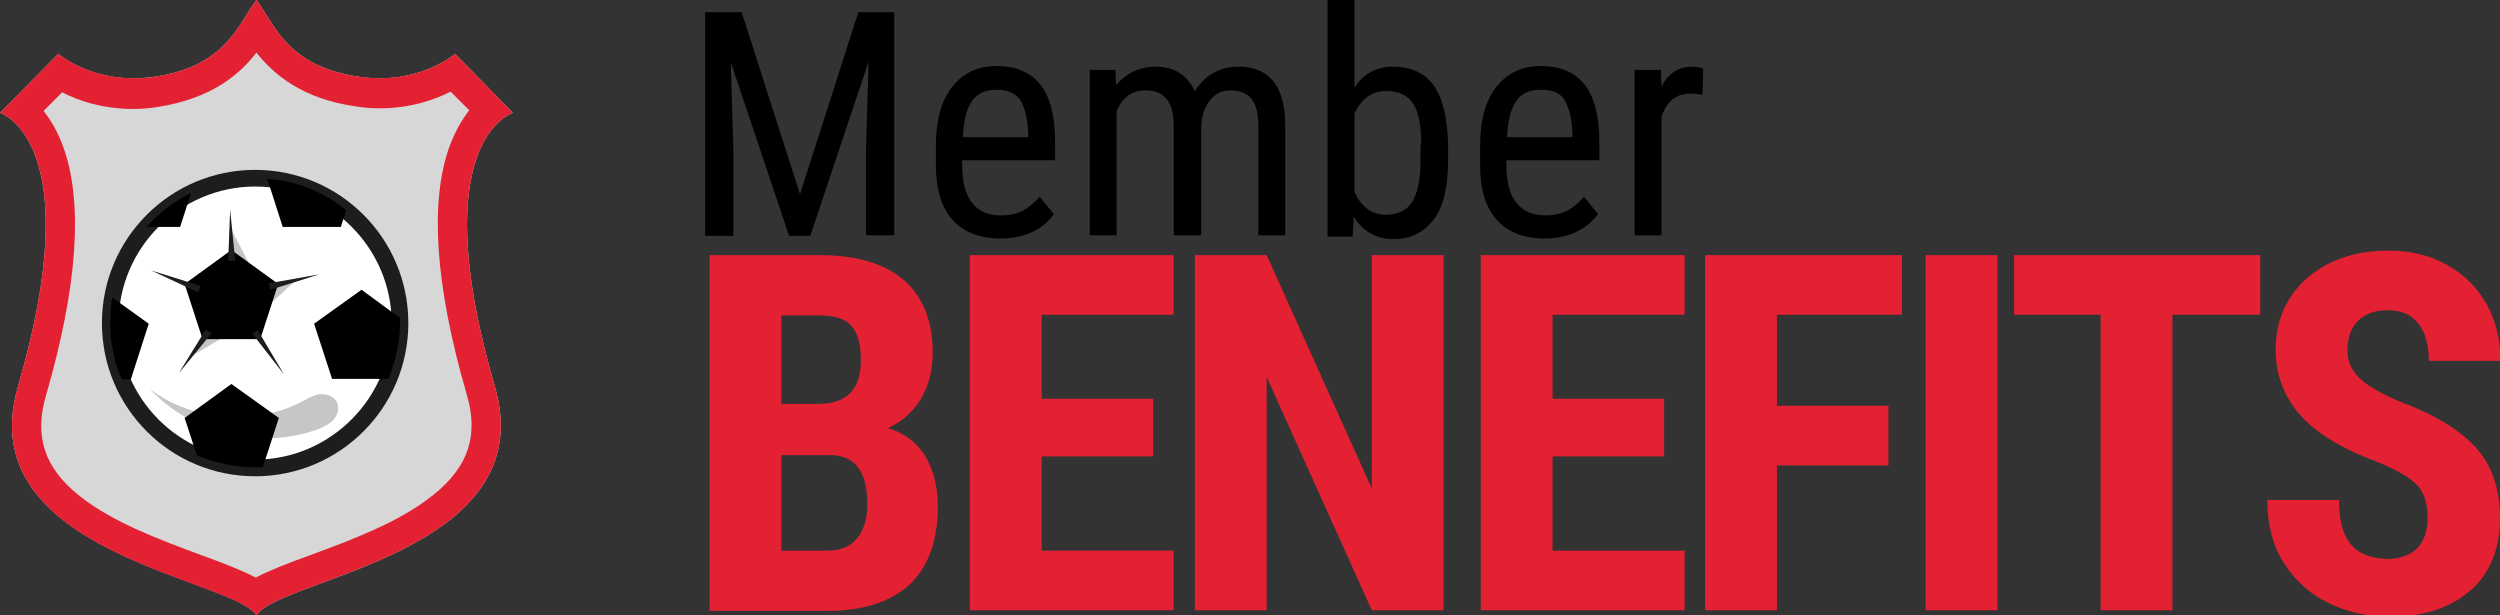
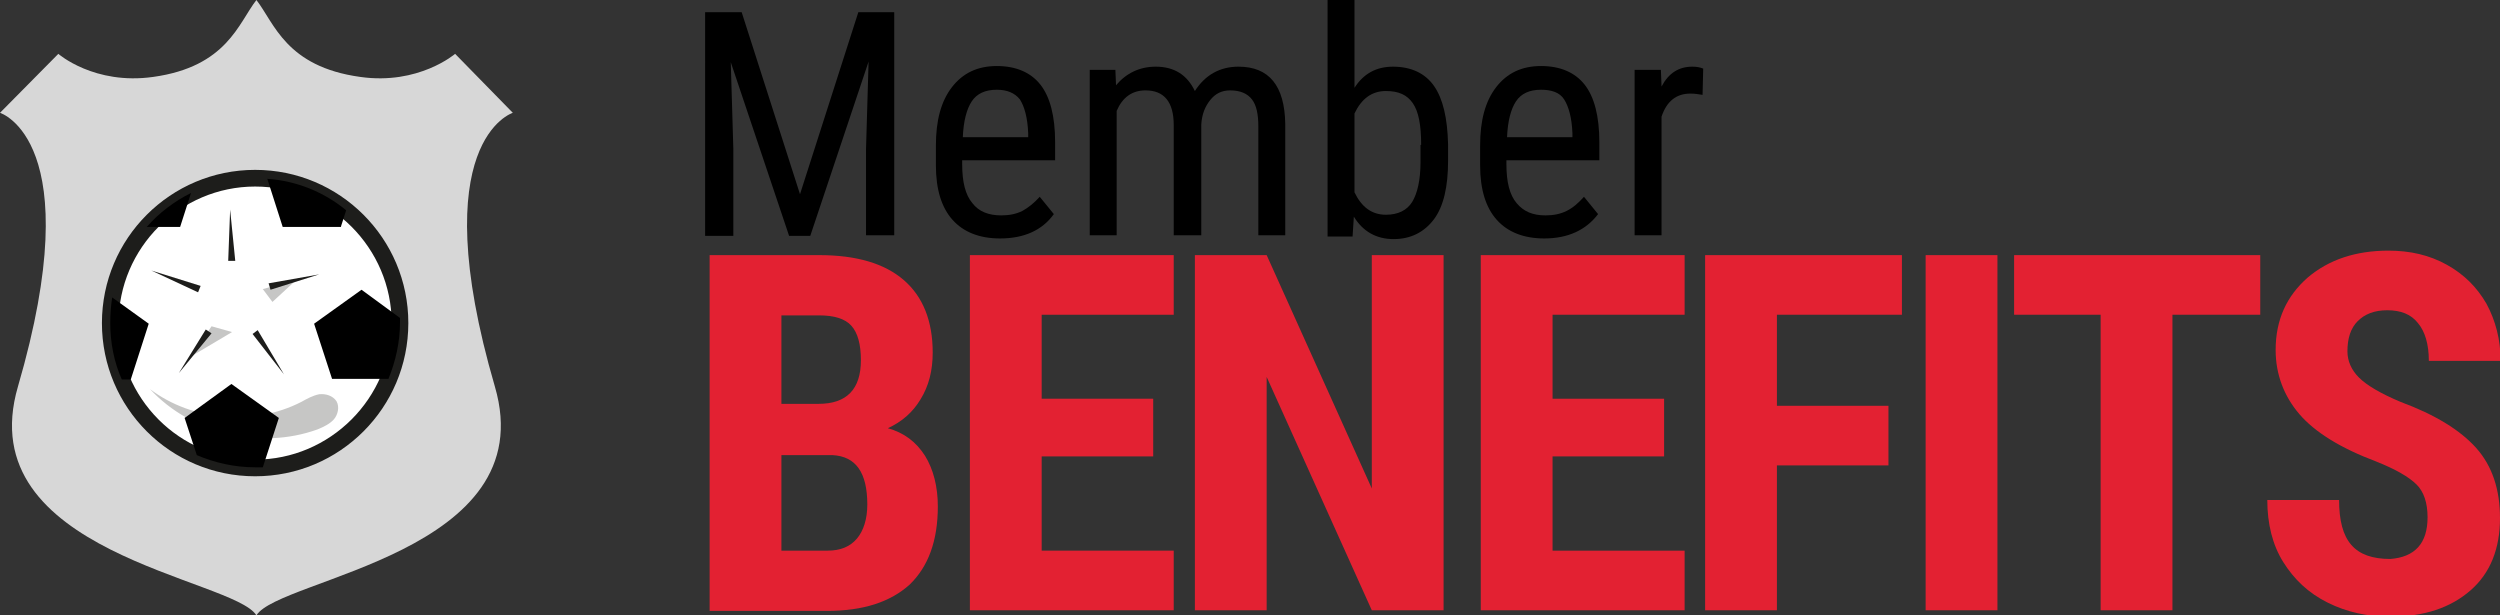
<svg xmlns="http://www.w3.org/2000/svg" version="1.1" id="Livello_1" x="0px" y="0px" viewBox="0 0 390 96" style="enable-background:new 0 0 390 96;" xml:space="preserve">
  <rect x="0" y="0" width="390" height="96" fill="#333333" stroke="none" />
  <style type="text/css"> .st0{fill:#D7D7D7;} .st1{fill:#E32132;} .st2{fill:#FFFFFF;} .st3{fill:#1D1D1B;} .st4{fill:#C6C6C5;} </style>
  <g>
    <path class="st0" d="M40,96c3.5-5.8,44.8-9.7,37.2-35.7c-11.2-38.4,2.8-42.7,2.8-42.7L71,8.4c0,0-5.7,4.9-14.8,3.6 C44.6,10.4,42.8,3.6,40,0c-2.8,3.6-4.6,10.4-16.1,12C14.7,13.3,9.1,8.4,9.1,8.4L0,17.6c0,0,14,4.3,2.8,42.7 C-4.8,86.3,36.5,90.2,40,96z" />
-     <path class="st1" d="M40,8.2c2.7,3.4,7.1,7.2,15.5,8.4c1.2,0.2,2.5,0.3,3.7,0.3c4.8,0,8.5-1.3,11.1-2.6l2.9,2.9 c-1.1,1.4-2.2,3.3-3.1,5.7c-3.1,8.7-2.2,21.7,2.7,38.6c1.9,6.4,0.3,11.3-5.2,15.7c-5.3,4.3-13,7.1-19.2,9.4 c-3.6,1.3-6.4,2.4-8.5,3.5c-2.1-1.1-4.9-2.2-8.5-3.5c-6.2-2.3-13.9-5.1-19.2-9.4C6.9,72.9,5.3,68,7.2,61.6 C12.1,44.7,13,31.7,9.9,23c-0.9-2.5-2-4.3-3.1-5.7l2.9-2.9c2.5,1.3,6.3,2.6,11.1,2.6c1.2,0,2.5-0.1,3.7-0.3 C33,15.4,37.4,11.6,40,8.2 M40,0c-2.8,3.6-4.6,10.4-16.1,12c-1.1,0.2-2.1,0.2-3.1,0.2c-7.3,0-11.7-3.8-11.7-3.8L0,17.6 c0,0,14,4.3,2.8,42.7c-7.6,26,33.7,30,37.2,35.7c3.5-5.8,44.8-9.7,37.2-35.7c-11.2-38.4,2.8-42.7,2.8-42.7L71,8.4 c0,0-4.4,3.8-11.7,3.8c-1,0-2-0.1-3.1-0.2C44.6,10.4,42.8,3.6,40,0L40,0z" />
    <g>
      <g>
        <ellipse transform="matrix(0.707 -0.707 0.707 0.707 -23.976 42.883)" class="st2" cx="39.8" cy="50.4" rx="22.6" ry="22.6" />
        <path class="st3" d="M39.8,74.3c-13.2,0-23.9-10.7-23.9-23.9s10.7-23.9,23.9-23.9s23.9,10.7,23.9,23.9S53,74.3,39.8,74.3z M39.8,29.1c-11.7,0-21.3,9.6-21.3,21.3S28,71.7,39.8,71.7c11.7,0,21.3-9.6,21.3-21.3S51.5,29.1,39.8,29.1z" />
      </g>
      <polygon class="st4" points="42.5,47.1 46.3,43.6 41,45.1 " />
-       <polygon class="st4" points="38.8,41 36.2,36 36.2,42.2 " />
      <polygon class="st4" points="29.8,55.6 36.2,51.8 33,50.9 " />
      <path class="st4" d="M52.5,62.6c0.5,0.9,0.2,2.1-0.4,2.8s-1.6,1.2-2.6,1.6c-8.9,3.2-19.6,0.7-26.1-6.3c6.6,5,16.2,5.8,23.6,2 c0.9-0.5,1.8-1,2.8-1.2C50.8,61.4,51.9,61.7,52.5,62.6z" />
      <g>
        <path d="M23.2,50.5l-5.7-4.1c-0.2,1.3-0.3,2.6-0.3,4c0,3.1,0.6,6.1,1.8,8.8h1.4L23.2,50.5z" />
        <path d="M29.8,30.1c-2.6,1.3-5,3.1-6.9,5.3h5.2L29.8,30.1z" />
        <path d="M53.2,35.3l0.8-2.5c-3.4-2.8-7.7-4.6-12.3-4.9l2.4,7.5H53.2z" />
        <path d="M62.4,49.6l-6-4.4L49,50.5l2.8,8.6h8.8c1.1-2.7,1.8-5.7,1.8-8.8C62.4,50.1,62.4,49.8,62.4,49.6z" />
        <path d="M36.1,59.9l-7.3,5.3l1.9,5.8c2.8,1.2,5.9,1.9,9.1,1.9c0.4,0,0.8,0,1.2,0l2.5-7.7L36.1,59.9z" />
-         <polygon points="28.8,44.3 31.6,52.9 40.6,52.9 43.4,44.3 36.1,39 " />
        <polygon class="st3" points="41.9,44.2 49.8,42.8 42.2,45.2 " />
        <polygon class="st3" points="35.6,40.7 35.9,32.7 36.7,40.7 " />
        <polygon class="st3" points="30.9,45.6 23.6,42.2 31.3,44.6 " />
        <polygon class="st3" points="40.2,51.5 44.3,58.4 39.4,52.1 " />
        <polygon class="st3" points="33,52 27.9,58.2 32.1,51.4 " />
      </g>
    </g>
  </g>
  <g>
    <path d="M115.7,1.9l9.1,28.4l9.1-28.4h5.6v34.8h-4.4V23.2l0.4-13.6l-9.1,27.2h-3.3L114,9.7l0.4,13.5v13.6h-4.4V1.9H115.7z" />
    <path d="M156,37.2c-3.2,0-5.7-1-7.4-2.9s-2.6-4.7-2.6-8.5v-3.1c0-3.9,0.8-6.9,2.5-9.1c1.7-2.2,4-3.3,7-3.3c3,0,5.3,1,6.8,2.9 c1.5,1.9,2.3,4.9,2.3,9v2.8h-14.5v0.6c0,2.8,0.5,4.8,1.6,6.1c1,1.3,2.5,1.9,4.5,1.9c1.2,0,2.3-0.2,3.3-0.7c0.9-0.5,1.8-1.2,2.7-2.2 l2.2,2.7C162.6,35.9,159.8,37.2,156,37.2z M155.5,14c-1.8,0-3.1,0.6-3.9,1.8c-0.8,1.2-1.3,3.1-1.4,5.6h10.2v-0.6 c-0.1-2.5-0.6-4.2-1.3-5.3C158.3,14.5,157.1,14,155.5,14z" />
    <path d="M174,10.9l0.1,2.4c1.6-1.9,3.7-2.9,6.2-2.9c2.9,0,4.9,1.3,6.1,3.8c1.6-2.5,3.9-3.8,6.8-3.8c4.8,0,7.2,3,7.3,8.9v17.4h-4.2 v-17c0-1.9-0.3-3.3-1-4.2c-0.7-0.9-1.8-1.4-3.4-1.4c-1.3,0-2.3,0.5-3.1,1.5c-0.8,1-1.3,2.2-1.4,3.8v17.3h-4.3V19.5 c0-3.6-1.5-5.4-4.4-5.4c-2.1,0-3.6,1.1-4.5,3.2v19.4H170V10.9H174z" />
    <path d="M225.9,25.1c0,4-0.7,7.1-2.2,9.1c-1.5,2-3.6,3.1-6.3,3.1c-2.7,0-4.8-1.2-6.2-3.5l-0.2,3.1h-3.9V0h4.2v13.7 c1.4-2.2,3.4-3.3,6-3.3c2.8,0,5,1,6.4,3s2.1,5,2.2,9.1V25.1z M221.7,22.6c0-3.1-0.4-5.2-1.3-6.5c-0.9-1.3-2.2-1.9-4.2-1.9 c-2.2,0-3.8,1.2-4.9,3.5V30c1.1,2.3,2.7,3.5,4.9,3.5c1.9,0,3.3-0.7,4.1-2c0.8-1.3,1.3-3.4,1.3-6.2V22.6z" />
    <path d="M240.9,37.2c-3.2,0-5.7-1-7.4-2.9s-2.6-4.7-2.6-8.5v-3.1c0-3.9,0.8-6.9,2.5-9.1s4-3.3,7-3.3c3,0,5.3,1,6.8,2.9 c1.5,1.9,2.3,4.9,2.3,9v2.8H235v0.6c0,2.8,0.5,4.8,1.6,6.1s2.5,1.9,4.5,1.9c1.2,0,2.3-0.2,3.3-0.7s1.8-1.2,2.7-2.2l2.2,2.7 C247.4,35.9,244.6,37.2,240.9,37.2z M240.4,14c-1.8,0-3.1,0.6-3.9,1.8s-1.3,3.1-1.4,5.6h10.2v-0.6c-0.1-2.5-0.6-4.2-1.3-5.3 S242,14,240.4,14z" />
    <path d="M265.6,14.8c-0.6-0.1-1.2-0.2-1.9-0.2c-2.2,0-3.7,1.2-4.5,3.6v18.5h-4.2V10.9h4.1l0.1,2.6c1.1-2.1,2.7-3.1,4.8-3.1 c0.7,0,1.2,0.1,1.7,0.3L265.6,14.8z" />
  </g>
  <g>
    <path class="st1" d="M110.7,95.2V39.8h17.1c5.8,0,10.2,1.3,13.2,3.9c3,2.6,4.5,6.4,4.5,11.3c0,2.8-0.6,5.2-1.9,7.3 c-1.2,2-2.9,3.5-5.1,4.5c2.5,0.7,4.4,2.1,5.8,4.3c1.3,2.1,2,4.8,2,7.9c0,5.4-1.5,9.4-4.4,12.2c-3,2.7-7.2,4.1-12.9,4.1H110.7z M121.9,63h5.8c4.4,0,6.6-2.3,6.6-6.8c0-2.5-0.5-4.3-1.5-5.4c-1-1.1-2.7-1.6-5-1.6h-5.9V63z M121.9,71.1v14.8h7.2 c2,0,3.5-0.6,4.6-1.9c1-1.2,1.6-3,1.6-5.3c0-5-1.8-7.5-5.4-7.7H121.9z" />
    <path class="st1" d="M179.9,71.2h-17.4v14.7h20.6v9.3h-31.8V39.8h31.8v9.3h-20.6v13.1h17.4V71.2z" />
    <path class="st1" d="M225.2,95.2H214l-16.4-36.4v36.4h-11.2V39.8h11.2L214,76.2V39.8h11.2V95.2z" />
    <path class="st1" d="M259.6,71.2h-17.4v14.7h20.6v9.3h-31.8V39.8h31.8v9.3h-20.6v13.1h17.4V71.2z" />
    <path class="st1" d="M294.6,72.6h-17.4v22.6H266V39.8h30.7v9.3h-19.5v14.2h17.4V72.6z" />
    <path class="st1" d="M311.6,95.2h-11.2V39.8h11.2V95.2z" />
    <path class="st1" d="M352.6,49.1h-13.7v46.1h-11.2V49.1h-13.5v-9.3h38.4V49.1z" />
    <path class="st1" d="M378.7,80.7c0-2.3-0.6-4-1.7-5.1c-1.2-1.2-3.3-2.4-6.3-3.6c-5.6-2.1-9.6-4.6-12-7.4s-3.7-6.2-3.7-10 c0-4.7,1.7-8.4,5-11.3c3.3-2.8,7.5-4.2,12.6-4.2c3.4,0,6.4,0.7,9.1,2.2s4.7,3.5,6.2,6.1c1.4,2.6,2.2,5.6,2.2,8.9h-11.2 c0-2.6-0.6-4.6-1.7-5.9c-1.1-1.4-2.7-2-4.8-2c-2,0-3.5,0.6-4.6,1.7s-1.6,2.7-1.6,4.7c0,1.5,0.6,2.9,1.8,4.1 c1.2,1.2,3.4,2.5,6.5,3.8c5.4,2,9.3,4.4,11.8,7.2s3.7,6.5,3.7,10.9c0,4.8-1.5,8.6-4.6,11.3s-7.2,4.1-12.5,4.1 c-3.6,0-6.8-0.7-9.8-2.2s-5.2-3.6-6.9-6.3s-2.5-6-2.5-9.7h11.2c0,3.2,0.6,5.5,1.9,7s3.3,2.2,6.1,2.2 C376.7,86.9,378.7,84.8,378.7,80.7z" />
  </g>
</svg>